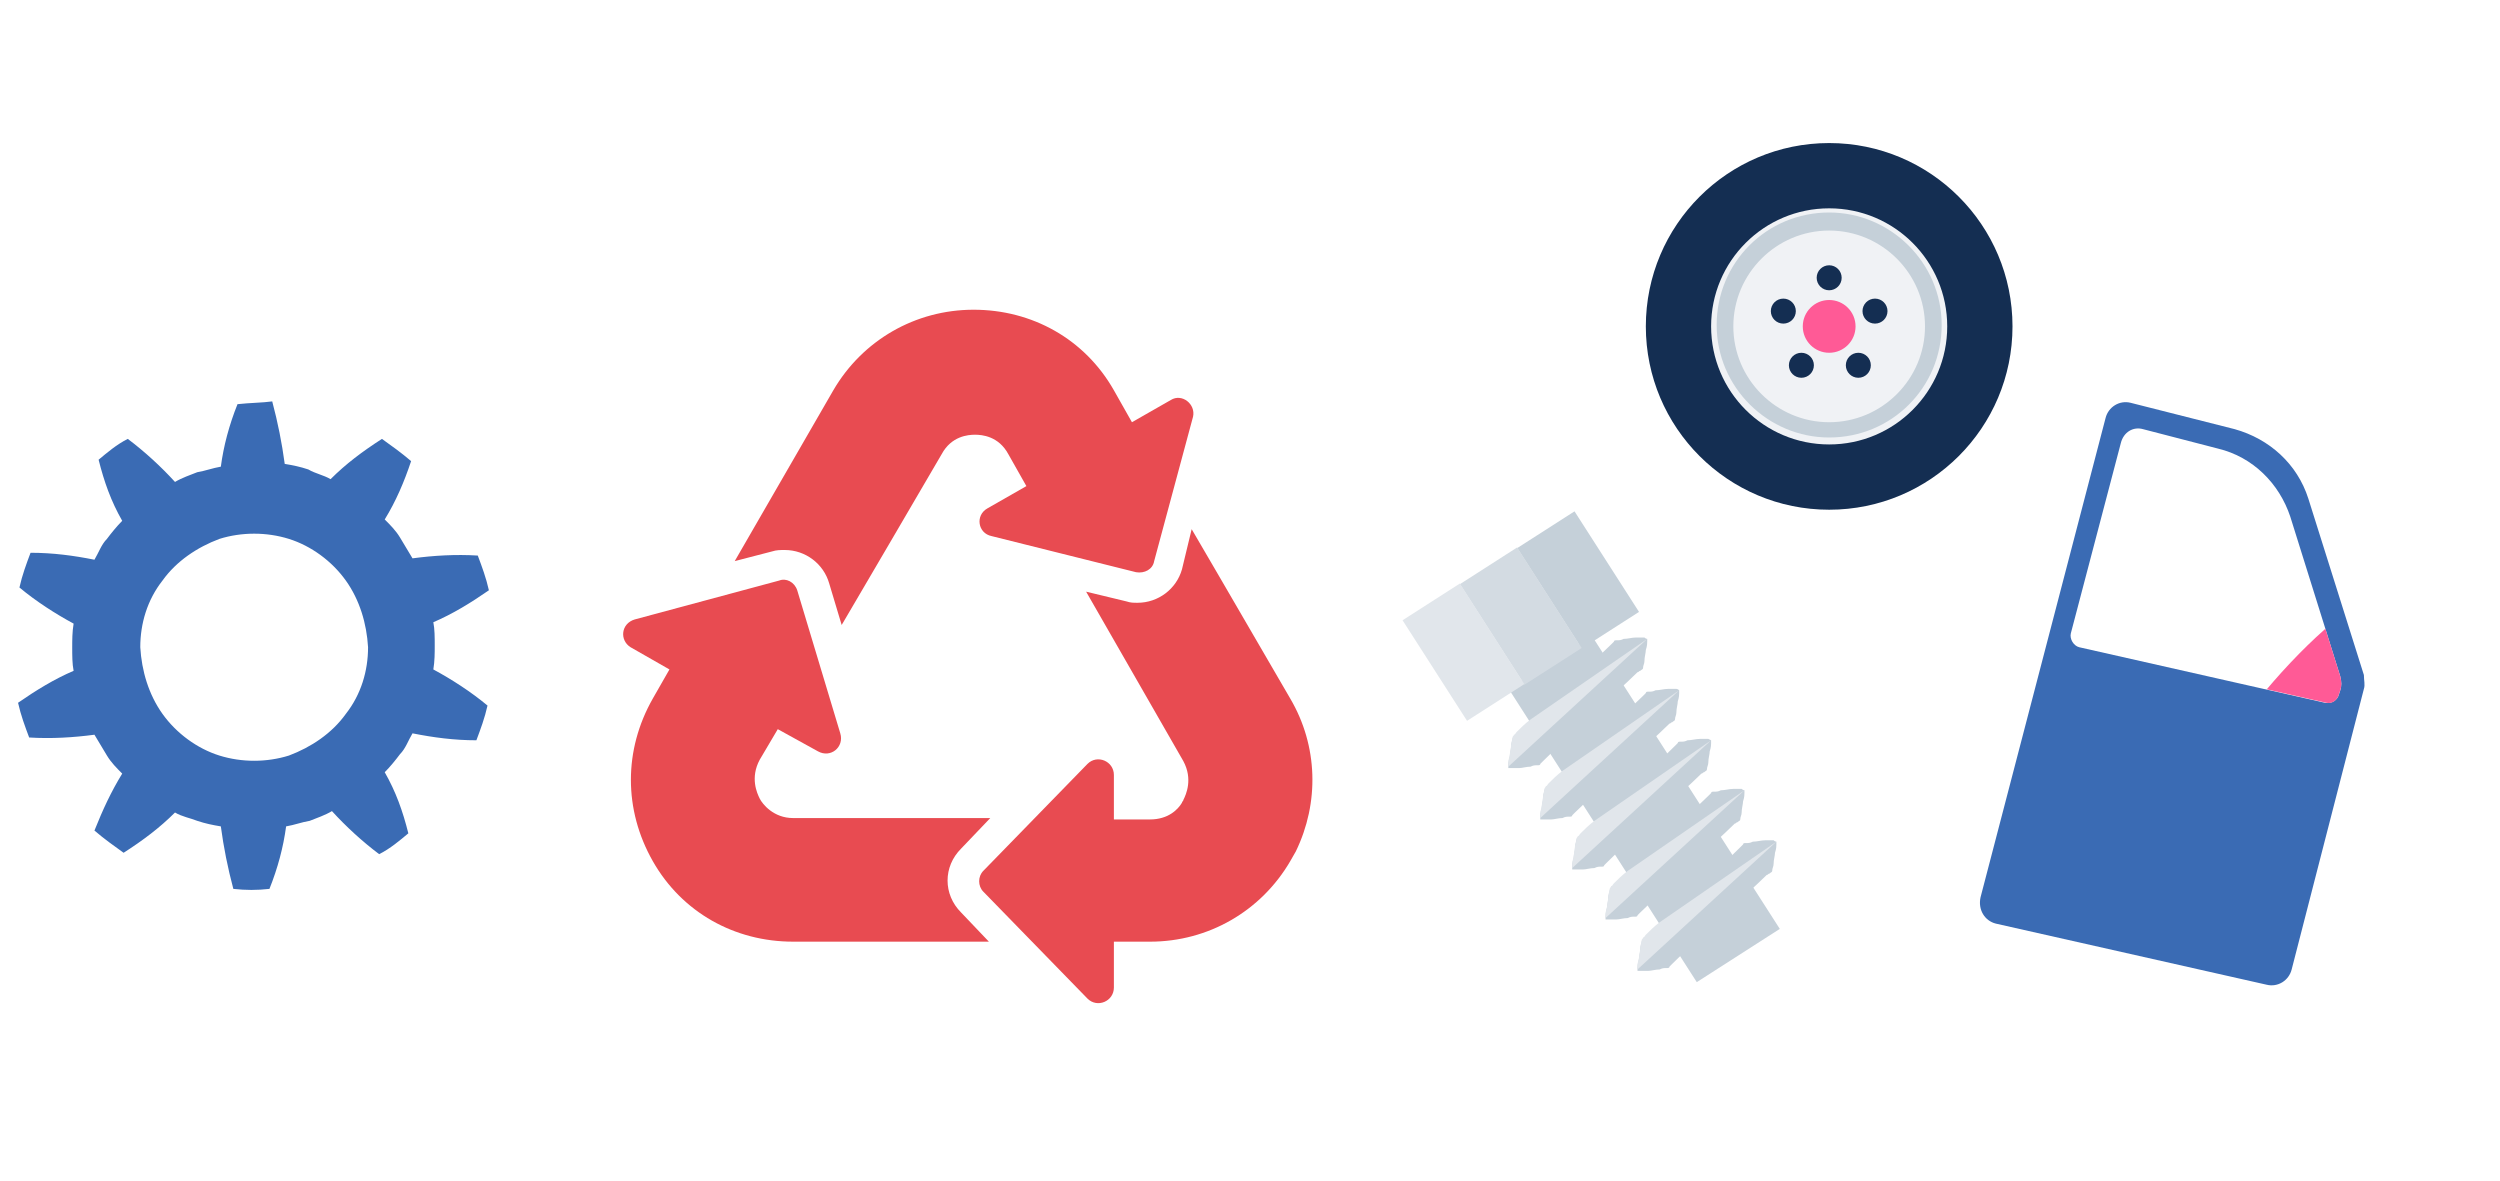
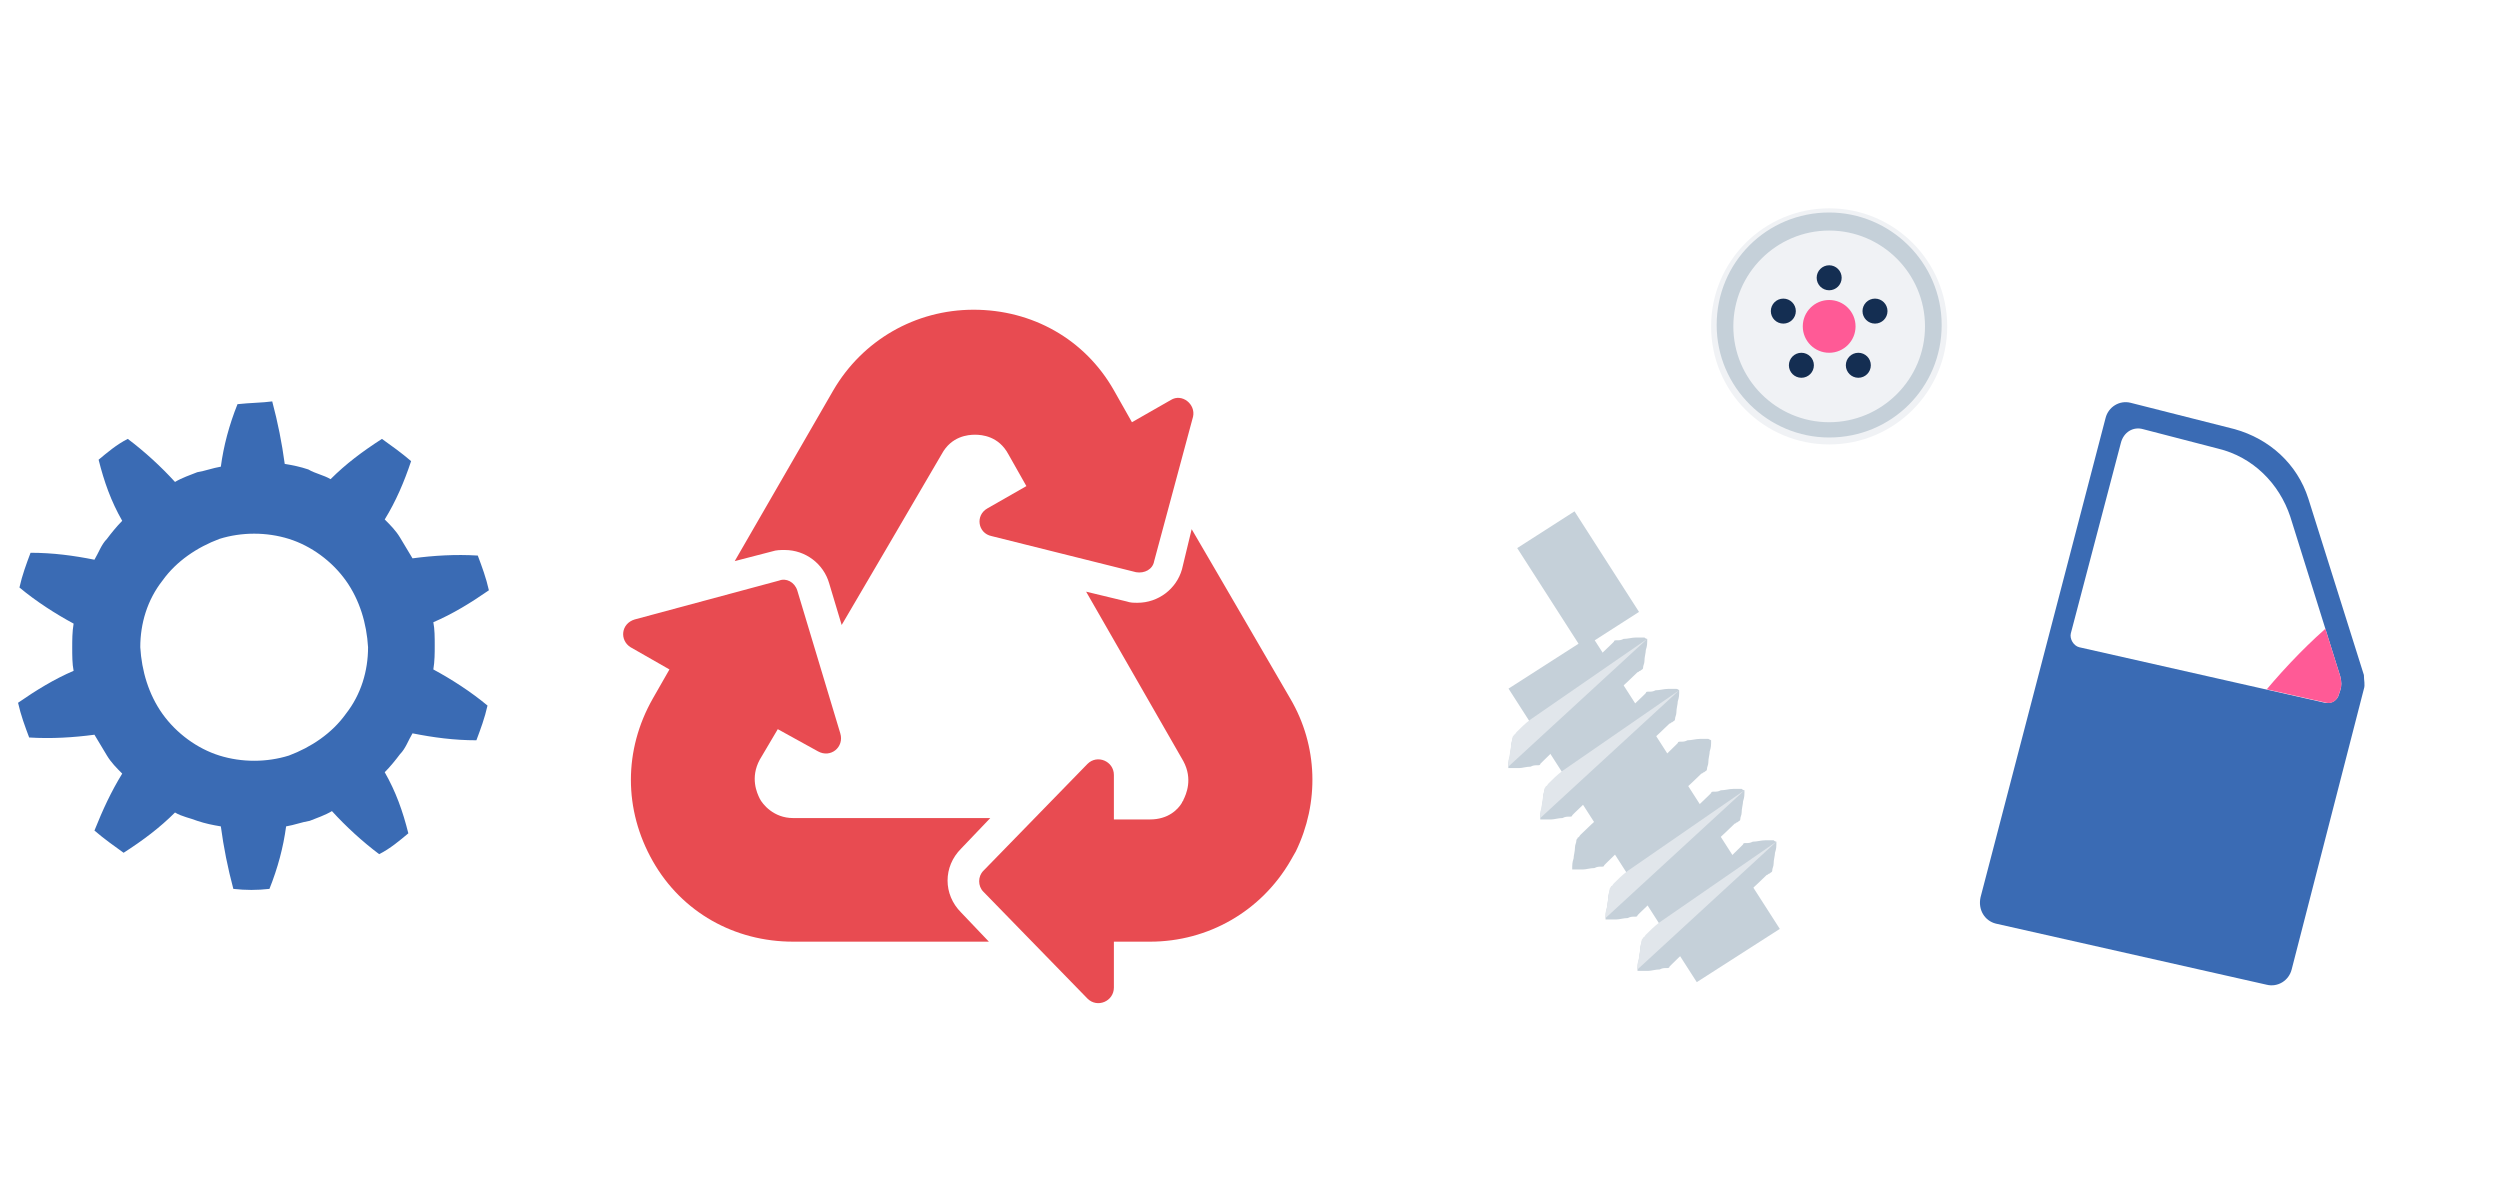
<svg xmlns="http://www.w3.org/2000/svg" xmlns:xlink="http://www.w3.org/1999/xlink" version="1.1" x="0px" y="0px" viewBox="0 0 180 85" style="enable-background:new 0 0 180 85;" xml:space="preserve">
  <g id="BG">
</g>
  <g id="Layer_1">
    <g>
      <path style="fill:#3A6BB4;" d="M170.2,49.6l-5.2,20.2c-0.2,0.8-1,1.3-1.8,1.1l-19.5-4.4c-0.8-0.2-1.3-1-1.1-1.9l9-34.5    c0.2-0.8,1-1.3,1.8-1.1l7.5,1.9c2.5,0.7,4.5,2.5,5.3,5l4,12.7C170.2,49,170.3,49.3,170.2,49.6z M168.4,50l0.1-0.3    c0.1-0.3,0.1-0.6,0-1l-3.6-11.5c-0.8-2.4-2.7-4.3-5.2-4.9l-5.4-1.4c-0.7-0.2-1.4,0.2-1.6,1l-3.6,13.7c-0.1,0.4,0.2,0.9,0.6,1    l17.7,4C167.9,50.7,168.3,50.4,168.4,50z" />
      <g>
        <defs>
          <ellipse id="SVGID_386_" transform="matrix(-0.824 -0.566 0.566 -0.824 270.125 199.506)" cx="166" cy="57.8" rx="7.3" ry="19.9" />
        </defs>
        <clipPath id="SVGID_1_">
          <use xlink:href="#SVGID_386_" style="overflow:visible;" />
        </clipPath>
        <path style="clip-path:url(#SVGID_1_);fill:#FF5A96;" d="M168.4,50l0.1-0.3c0.1-0.3,0.1-0.6,0-1l-4.6-14.7     c-0.1-0.4-0.5-0.8-0.9-0.9l-8.6-2.2c-0.7-0.2-1.4,0.2-1.6,1l-3.6,13.7c-0.1,0.4,0.2,0.9,0.6,1l17.7,4     C167.9,50.7,168.3,50.4,168.4,50z" />
      </g>
    </g>
    <g>
-       <circle style="fill:#142E52;" cx="131.7" cy="23.5" r="13.2" />
      <circle style="fill:#F0F2F5;" cx="131.7" cy="23.5" r="8.5" />
      <g>
        <g>
          <circle style="fill:#142E52;" cx="131.7" cy="20" r="0.9" />
        </g>
        <g>
          <circle style="fill:#142E52;" cx="135" cy="22.4" r="0.9" />
        </g>
        <g>
          <circle style="fill:#142E52;" cx="133.8" cy="26.3" r="0.9" />
        </g>
        <g>
          <circle style="fill:#142E52;" cx="129.7" cy="26.3" r="0.9" />
        </g>
        <g>
          <circle style="fill:#142E52;" cx="128.4" cy="22.4" r="0.9" />
        </g>
      </g>
      <path style="fill:#C5D0D9;" d="M131.7,31.5c-4.4,0-8.1-3.6-8.1-8.1s3.6-8.1,8.1-8.1c4.4,0,8.1,3.6,8.1,8.1S136.2,31.5,131.7,31.5z     M131.7,16.6c-3.8,0-6.9,3.1-6.9,6.9s3.1,6.9,6.9,6.9c3.8,0,6.9-3.1,6.9-6.9S135.5,16.6,131.7,16.6z" />
      <circle style="fill:#FF5A96;" cx="131.7" cy="23.5" r="1.9" />
    </g>
    <g>
      <g>
        <polygon style="fill:#E84B51;" points="74.3,67.8 70.8,64.2 74.3,67.8    " />
        <path style="fill:#E84B51;" d="M69.2,65.7c-1.3-1.3-1.3-3.3,0-4.6l2.1-2.2H66h-8.9c-1.4,0-2.2-1-2.4-1.4c-0.2-0.4-0.7-1.5,0-2.8     l1.3-2.2l2.9,1.6c0.9,0.5,1.9-0.3,1.6-1.3l-3.1-10.3c-0.2-0.6-0.8-0.9-1.3-0.7l-10.4,2.8c-1,0.3-1.1,1.5-0.3,2l2.8,1.6L47,50.3     c-2.1,3.7-2.1,8,0,11.7c2.1,3.7,5.9,5.8,10.1,5.8H66h5.2L69.2,65.7z" />
      </g>
      <path style="fill:#E84B51;" d="M92.9,50.3l-5-8.6l0,0l-2.1-3.6L85.1,41c-0.4,1.4-1.7,2.4-3.2,2.4c-0.3,0-0.5,0-0.8-0.1l-2.9-0.7    l7,12.2c0.7,1.3,0.2,2.4,0,2.8c0,0.1-0.1,0.1-0.1,0.2c-0.3,0.5-1,1.2-2.3,1.2h-2.6l0-3.2c0-1-1.2-1.5-1.9-0.8l-7.5,7.7    c-0.4,0.4-0.4,1.1,0,1.5l7.5,7.7c0.7,0.7,1.9,0.2,1.9-0.8l0-3.3h2.6c4.2,0,8-2.2,10.1-5.8c0.1-0.2,0.3-0.5,0.4-0.7    C95,57.8,94.9,53.7,92.9,50.3z" />
      <path style="fill:#E84B51;" d="M84.3,28.8l-2.8,1.6l-1.3-2.3c-2.1-3.7-5.9-5.8-10.1-5.8c-4.2,0-8,2.2-10.1,5.8l-7.1,12.3l2.7-0.7    c0.3-0.1,0.6-0.1,0.9-0.1c1.5,0,2.8,1,3.2,2.4l0.9,3l3.4-5.8l0,0l3.8-6.5c0.7-1.3,1.9-1.4,2.4-1.4c0.5,0,1.7,0.1,2.4,1.4l1.3,2.3    l-2.8,1.6c-0.9,0.5-0.7,1.8,0.3,2l10.4,2.6c0.6,0.1,1.2-0.2,1.3-0.8L85.9,30C86.1,29.1,85.1,28.3,84.3,28.8z" />
    </g>
    <g>
      <rect x="114.8" y="45.6" transform="matrix(0.842 -0.54 0.54 0.842 -12.672 73.177)" style="fill:#C5D0D9;" width="7.1" height="25.1" />
      <g>
        <line style="fill:#777777;" x1="118.6" y1="46" x2="108.5" y2="55.3" />
        <path style="fill:#C5D0D9;" d="M118.6,46c0,0,0,0.1,0,0.2c0,0.1,0,0.3-0.1,0.6c0,0.2-0.1,0.5-0.1,0.8c0,0.2-0.1,0.3-0.1,0.5     c0,0.1-0.1,0.1-0.2,0.2c-0.1,0-0.1,0.1-0.2,0.1c-0.9,0.9-2.2,2-3.4,3.2c-1.3,1.2-2.5,2.3-3.4,3.2c-0.1,0.1-0.1,0.1-0.2,0.2     c0,0.1-0.1,0.1-0.2,0.1c-0.2,0-0.3,0-0.5,0.1c-0.3,0-0.6,0.1-0.8,0.1c-0.2,0-0.4,0-0.6,0c-0.1,0-0.2,0-0.2,0s0-0.1,0-0.2     c0-0.1,0-0.3,0.1-0.6c0-0.2,0.1-0.5,0.1-0.8c0-0.2,0.1-0.3,0.1-0.5c0-0.1,0.1-0.1,0.1-0.2c0.1,0,0.1-0.1,0.2-0.2     c0.9-0.9,2.2-2,3.4-3.2s2.5-2.3,3.4-3.2c0.1-0.1,0.1-0.1,0.2-0.2c0-0.1,0.1-0.1,0.2-0.1c0.2,0,0.3,0,0.5-0.1     c0.3,0,0.6-0.1,0.9-0.1c0.2,0,0.4,0,0.6,0C118.5,46,118.6,46,118.6,46z" />
      </g>
      <g>
        <line style="fill:#777777;" x1="120.9" y1="49.7" x2="110.9" y2="58.9" />
        <path style="fill:#C5D0D9;" d="M120.9,49.7c0,0,0,0.1,0,0.2c0,0.1,0,0.3-0.1,0.6c0,0.2-0.1,0.5-0.1,0.8c0,0.2-0.1,0.3-0.1,0.5     c0,0.1-0.1,0.1-0.2,0.2c-0.1,0-0.1,0.1-0.2,0.1c-0.9,0.9-2.2,2-3.4,3.2s-2.5,2.3-3.4,3.2c-0.1,0.1-0.1,0.1-0.2,0.2     c0,0.1-0.1,0.1-0.2,0.1c-0.2,0-0.3,0-0.5,0.1c-0.3,0-0.6,0.1-0.8,0.1c-0.2,0-0.4,0-0.6,0c-0.1,0-0.2,0-0.2,0s0-0.1,0-0.2     c0-0.1,0-0.3,0.1-0.6c0-0.2,0.1-0.5,0.1-0.8c0-0.2,0.1-0.3,0.1-0.5c0-0.1,0.1-0.1,0.1-0.2c0.1,0,0.1-0.1,0.2-0.2     c0.9-0.9,2.2-2,3.4-3.2s2.5-2.3,3.4-3.2c0.1-0.1,0.1-0.1,0.2-0.2c0-0.1,0.1-0.1,0.2-0.1c0.2,0,0.3,0,0.5-0.1     c0.3,0,0.6-0.1,0.9-0.1c0.2,0,0.4,0,0.6,0C120.8,49.6,120.9,49.7,120.9,49.7z" />
      </g>
      <g>
        <line style="fill:#777777;" x1="123.2" y1="53.3" x2="113.2" y2="62.5" />
        <path style="fill:#C5D0D9;" d="M123.2,53.3c0,0,0,0.1,0,0.2c0,0.1,0,0.3-0.1,0.6c0,0.2-0.1,0.5-0.1,0.8c0,0.2-0.1,0.3-0.1,0.5     c0,0.1-0.1,0.1-0.2,0.2c-0.1,0-0.1,0.1-0.2,0.1c-0.9,0.9-2.2,2-3.4,3.2c-1.3,1.2-2.5,2.3-3.4,3.2c-0.1,0.1-0.1,0.1-0.2,0.2     c0,0.1-0.1,0.1-0.2,0.1c-0.2,0-0.3,0-0.5,0.1c-0.3,0-0.6,0.1-0.8,0.1c-0.2,0-0.4,0-0.6,0c-0.1,0-0.2,0-0.2,0s0-0.1,0-0.2     c0-0.1,0-0.3,0.1-0.6c0-0.2,0.1-0.5,0.1-0.8c0-0.2,0.1-0.3,0.1-0.5c0-0.1,0.1-0.1,0.1-0.2c0.1,0,0.1-0.1,0.2-0.2     c0.9-0.9,2.2-2,3.4-3.2c1.3-1.2,2.5-2.3,3.4-3.2c0.1-0.1,0.1-0.1,0.2-0.2c0-0.1,0.1-0.1,0.2-0.1c0.2,0,0.3,0,0.5-0.1     c0.3,0,0.6-0.1,0.9-0.1c0.2,0,0.4,0,0.6,0C123.2,53.3,123.2,53.3,123.2,53.3z" />
      </g>
      <g>
-         <line style="fill:#777777;" x1="125.6" y1="56.9" x2="115.5" y2="66.2" />
        <path style="fill:#C5D0D9;" d="M125.6,56.9c0,0,0,0.1,0,0.2c0,0.1,0,0.3-0.1,0.6c0,0.2-0.1,0.5-0.1,0.8c0,0.2-0.1,0.3-0.1,0.5     c0,0.1-0.1,0.1-0.2,0.2c-0.1,0-0.1,0.1-0.2,0.1c-0.9,0.9-2.2,2-3.4,3.2s-2.5,2.3-3.4,3.2c-0.1,0.1-0.1,0.1-0.2,0.2     c0,0.1-0.1,0.1-0.2,0.1c-0.2,0-0.3,0-0.5,0.1c-0.3,0-0.6,0.1-0.8,0.1c-0.2,0-0.4,0-0.6,0c-0.1,0-0.2,0-0.2,0s0-0.1,0-0.2     c0-0.1,0-0.3,0.1-0.6c0-0.2,0.1-0.5,0.1-0.8c0-0.2,0.1-0.3,0.1-0.5c0-0.1,0.1-0.1,0.1-0.2c0.1,0,0.1-0.1,0.2-0.2     c0.9-0.9,2.2-2,3.4-3.2s2.5-2.3,3.4-3.2c0.1-0.1,0.1-0.1,0.2-0.2c0-0.1,0.1-0.1,0.2-0.1c0.2,0,0.3,0,0.5-0.1     c0.3,0,0.6-0.1,0.9-0.1c0.2,0,0.4,0,0.6,0C125.5,56.9,125.6,56.9,125.6,56.9z" />
      </g>
      <g>
        <line style="fill:#777777;" x1="127.9" y1="60.6" x2="117.9" y2="69.8" />
        <path style="fill:#C5D0D9;" d="M127.9,60.6c0,0,0,0.1,0,0.2c0,0.1,0,0.3-0.1,0.6c0,0.2-0.1,0.5-0.1,0.8c0,0.2-0.1,0.3-0.1,0.5     c0,0.1-0.1,0.1-0.2,0.2c-0.1,0-0.1,0.1-0.2,0.1c-0.9,0.9-2.2,2-3.4,3.2c-1.3,1.2-2.5,2.3-3.4,3.2c-0.1,0.1-0.1,0.1-0.2,0.2     c0,0.1-0.1,0.1-0.2,0.1c-0.2,0-0.3,0-0.5,0.1c-0.3,0-0.6,0.1-0.8,0.1c-0.2,0-0.4,0-0.6,0c-0.1,0-0.2,0-0.2,0s0-0.1,0-0.2     c0-0.1,0-0.3,0.1-0.6c0-0.2,0.1-0.5,0.1-0.8c0-0.2,0.1-0.3,0.1-0.5c0-0.1,0.1-0.1,0.1-0.2c0.1,0,0.1-0.1,0.2-0.2     c0.9-0.9,2.2-2,3.4-3.2c1.3-1.2,2.5-2.3,3.4-3.2c0.1-0.1,0.1-0.1,0.2-0.2c0-0.1,0.1-0.1,0.2-0.1c0.2,0,0.3,0,0.5-0.1     c0.3,0,0.6-0.1,0.9-0.1c0.2,0,0.4,0,0.6,0C127.8,60.6,127.9,60.6,127.9,60.6z" />
      </g>
      <rect x="111.1" y="37.4" transform="matrix(0.842 -0.54 0.54 0.842 -4.503 67.965)" style="fill:#C5D0D9;" width="4.9" height="8.6" />
-       <rect x="107" y="40" transform="matrix(0.842 -0.54 0.54 0.842 -6.582 66.16)" style="fill:#D3DBE2;" width="4.9" height="8.6" />
-       <rect x="102.9" y="42.6" transform="matrix(0.842 -0.54 0.54 0.842 -8.662 64.356)" style="fill:#E1E6EB;" width="4.9" height="8.6" />
      <g>
        <line style="fill:#E1E6EB;" x1="118.6" y1="46" x2="108.5" y2="55.3" />
        <path style="fill:#E1E6EB;" d="M118.6,46l-10,9.2c0,0,0-0.1,0-0.2c0-0.1,0-0.3,0.1-0.6c0-0.2,0.1-0.5,0.1-0.8     c0-0.2,0.1-0.3,0.1-0.5c0-0.1,0.1-0.1,0.1-0.2c0.1,0,0.1-0.1,0.2-0.2c0.3-0.3,0.6-0.6,1-0.9L118.6,46z" />
      </g>
      <g>
        <line style="fill:#E1E6EB;" x1="120.9" y1="49.7" x2="110.9" y2="58.9" />
        <path style="fill:#E1E6EB;" d="M120.9,49.7l-10,9.2c0,0,0-0.1,0-0.2c0-0.1,0-0.3,0.1-0.6c0-0.2,0.1-0.5,0.1-0.8     c0-0.2,0.1-0.3,0.1-0.5c0-0.1,0.1-0.1,0.1-0.2c0.1,0,0.1-0.1,0.2-0.2c0.3-0.3,0.6-0.6,1-0.9L120.9,49.7z" />
      </g>
      <g>
        <line style="fill:#E1E6EB;" x1="123.2" y1="53.3" x2="113.2" y2="62.5" />
-         <path style="fill:#E1E6EB;" d="M123.2,53.3l-10,9.2c0,0,0-0.1,0-0.2c0-0.1,0-0.3,0.1-0.6c0-0.2,0.1-0.5,0.1-0.8     c0-0.2,0.1-0.3,0.1-0.5c0-0.1,0.1-0.1,0.1-0.2c0.1,0,0.1-0.1,0.2-0.2c0.3-0.3,0.6-0.6,1-0.9L123.2,53.3z" />
      </g>
      <g>
        <line style="fill:#E1E6EB;" x1="125.6" y1="56.9" x2="115.5" y2="66.2" />
        <path style="fill:#E1E6EB;" d="M125.6,56.9l-10,9.2c0,0,0-0.1,0-0.2c0-0.1,0-0.3,0.1-0.6c0-0.2,0.1-0.5,0.1-0.8     c0-0.2,0.1-0.3,0.1-0.5c0-0.1,0.1-0.1,0.1-0.2c0.1,0,0.1-0.1,0.2-0.2c0.3-0.3,0.6-0.6,1-0.9L125.6,56.9z" />
      </g>
      <g>
        <line style="fill:#E1E6EB;" x1="127.9" y1="60.6" x2="117.9" y2="69.8" />
        <path style="fill:#E1E6EB;" d="M127.9,60.6l-10,9.2c0,0,0-0.1,0-0.2c0-0.1,0-0.3,0.1-0.6c0-0.2,0.1-0.5,0.1-0.8     c0-0.2,0.1-0.3,0.1-0.5c0-0.1,0.1-0.1,0.1-0.2c0.1,0,0.1-0.1,0.2-0.2c0.3-0.3,0.6-0.6,1-0.9L127.9,60.6z" />
      </g>
    </g>
-     <path style="fill:#3A6BB4;" d="M17.1,29.1c-0.6,1.5-1,3-1.2,4.5c-0.6,0.1-1.1,0.3-1.7,0.4c-0.5,0.2-1.1,0.4-1.6,0.7   c-1-1.1-2.2-2.2-3.4-3.1c-0.8,0.4-1.5,1-2.1,1.5c0.4,1.6,0.9,3,1.7,4.4c-0.4,0.4-0.8,0.9-1.1,1.3c-0.4,0.4-0.6,1-0.9,1.5   c-1.5-0.3-3-0.5-4.6-0.5c-0.3,0.8-0.6,1.6-0.8,2.5c1.2,1,2.6,1.9,3.9,2.6c-0.1,0.6-0.1,1.2-0.1,1.7c0,0.6,0,1.2,0.1,1.7   c-1.4,0.6-2.7,1.4-4,2.3c0.2,0.9,0.5,1.7,0.8,2.5c1.6,0.1,3.2,0,4.7-0.2c0.3,0.5,0.6,1,0.9,1.5c0.3,0.5,0.7,0.9,1.1,1.3   C8,57,7.4,58.3,6.8,59.8c0.7,0.6,1.4,1.1,2.1,1.6c1.4-0.9,2.6-1.8,3.7-2.9c0.5,0.3,1.1,0.4,1.6,0.6c0.6,0.2,1.1,0.3,1.7,0.4   c0.2,1.5,0.5,3,0.9,4.5c0.9,0.1,1.7,0.1,2.6,0c0.6-1.5,1-3,1.2-4.5c0.6-0.1,1.1-0.3,1.7-0.4c0.5-0.2,1.1-0.4,1.6-0.7   c1,1.1,2.2,2.2,3.4,3.1c0.8-0.4,1.5-1,2.1-1.5c-0.4-1.6-0.9-3-1.7-4.4c0.4-0.4,0.8-0.9,1.1-1.3c0.4-0.4,0.6-1,0.9-1.5   c1.5,0.3,3,0.5,4.6,0.5c0.3-0.8,0.6-1.6,0.8-2.5c-1.2-1-2.6-1.9-3.9-2.6c0.1-0.6,0.1-1.2,0.1-1.7c0-0.6,0-1.2-0.1-1.7   c1.4-0.6,2.7-1.4,4-2.3c-0.2-0.9-0.5-1.7-0.8-2.5c-1.6-0.1-3.2,0-4.7,0.2c-0.3-0.5-0.6-1-0.9-1.5c-0.3-0.5-0.7-0.9-1.1-1.3   c0.8-1.3,1.4-2.7,1.9-4.2c-0.7-0.6-1.4-1.1-2.1-1.6c-1.4,0.9-2.6,1.8-3.7,2.9c-0.5-0.3-1.1-0.4-1.6-0.7c-0.6-0.2-1.1-0.3-1.7-0.4   c-0.2-1.5-0.5-3-0.9-4.5C18.9,29,18,29,17.1,29.1z M20.8,38.8c1.6,0.5,3.1,1.6,4.1,3c1,1.4,1.5,3.1,1.6,4.8c0,1.7-0.5,3.4-1.6,4.8   c-1,1.4-2.5,2.4-4.1,3c-1.6,0.5-3.4,0.5-5,0c-1.6-0.5-3.1-1.6-4.1-3c-1-1.4-1.5-3.1-1.6-4.8c0-1.7,0.5-3.4,1.6-4.8   c1-1.4,2.5-2.4,4.1-3C17.4,38.3,19.2,38.3,20.8,38.8z" />
+     <path style="fill:#3A6BB4;" d="M17.1,29.1c-0.6,1.5-1,3-1.2,4.5c-0.6,0.1-1.1,0.3-1.7,0.4c-0.5,0.2-1.1,0.4-1.6,0.7   c-1-1.1-2.2-2.2-3.4-3.1c-0.8,0.4-1.5,1-2.1,1.5c0.4,1.6,0.9,3,1.7,4.4c-0.4,0.4-0.8,0.9-1.1,1.3c-0.4,0.4-0.6,1-0.9,1.5   c-1.5-0.3-3-0.5-4.6-0.5c-0.3,0.8-0.6,1.6-0.8,2.5c1.2,1,2.6,1.9,3.9,2.6c-0.1,0.6-0.1,1.2-0.1,1.7c0,0.6,0,1.2,0.1,1.7   c-1.4,0.6-2.7,1.4-4,2.3c0.2,0.9,0.5,1.7,0.8,2.5c1.6,0.1,3.2,0,4.7-0.2c0.3,0.5,0.6,1,0.9,1.5c0.3,0.5,0.7,0.9,1.1,1.3   C8,57,7.4,58.3,6.8,59.8c0.7,0.6,1.4,1.1,2.1,1.6c1.4-0.9,2.6-1.8,3.7-2.9c0.5,0.3,1.1,0.4,1.6,0.6c0.6,0.2,1.1,0.3,1.7,0.4   c0.2,1.5,0.5,3,0.9,4.5c0.9,0.1,1.7,0.1,2.6,0c0.6-1.5,1-3,1.2-4.5c0.6-0.1,1.1-0.3,1.7-0.4c0.5-0.2,1.1-0.4,1.6-0.7   c1,1.1,2.2,2.2,3.4,3.1c0.8-0.4,1.5-1,2.1-1.5c-0.4-1.6-0.9-3-1.7-4.4c0.4-0.4,0.8-0.9,1.1-1.3c0.4-0.4,0.6-1,0.9-1.5   c1.5,0.3,3,0.5,4.6,0.5c0.3-0.8,0.6-1.6,0.8-2.5c-1.2-1-2.6-1.9-3.9-2.6c0.1-0.6,0.1-1.2,0.1-1.7c0-0.6,0-1.2-0.1-1.7   c1.4-0.6,2.7-1.4,4-2.3c-0.2-0.9-0.5-1.7-0.8-2.5c-1.6-0.1-3.2,0-4.7,0.2c-0.3-0.5-0.6-1-0.9-1.5c-0.3-0.5-0.7-0.9-1.1-1.3   c0.8-1.3,1.4-2.7,1.9-4.2c-0.7-0.6-1.4-1.1-2.1-1.6c-1.4,0.9-2.6,1.8-3.7,2.9c-0.5-0.3-1.1-0.4-1.6-0.7c-0.6-0.2-1.1-0.3-1.7-0.4   c-0.2-1.5-0.5-3-0.9-4.5C18.9,29,18,29,17.1,29.1z M20.8,38.8c1.6,0.5,3.1,1.6,4.1,3c1,1.4,1.5,3.1,1.6,4.8c0,1.7-0.5,3.4-1.6,4.8   c-1,1.4-2.5,2.4-4.1,3c-1.6,0.5-3.4,0.5-5,0c-1.6-0.5-3.1-1.6-4.1-3c-1-1.4-1.5-3.1-1.6-4.8c0-1.7,0.5-3.4,1.6-4.8   c1-1.4,2.5-2.4,4.1-3C17.4,38.3,19.2,38.3,20.8,38.8" />
  </g>
  <g id="_x31_7_col_GUIDES" style="display:none;">
</g>
</svg>